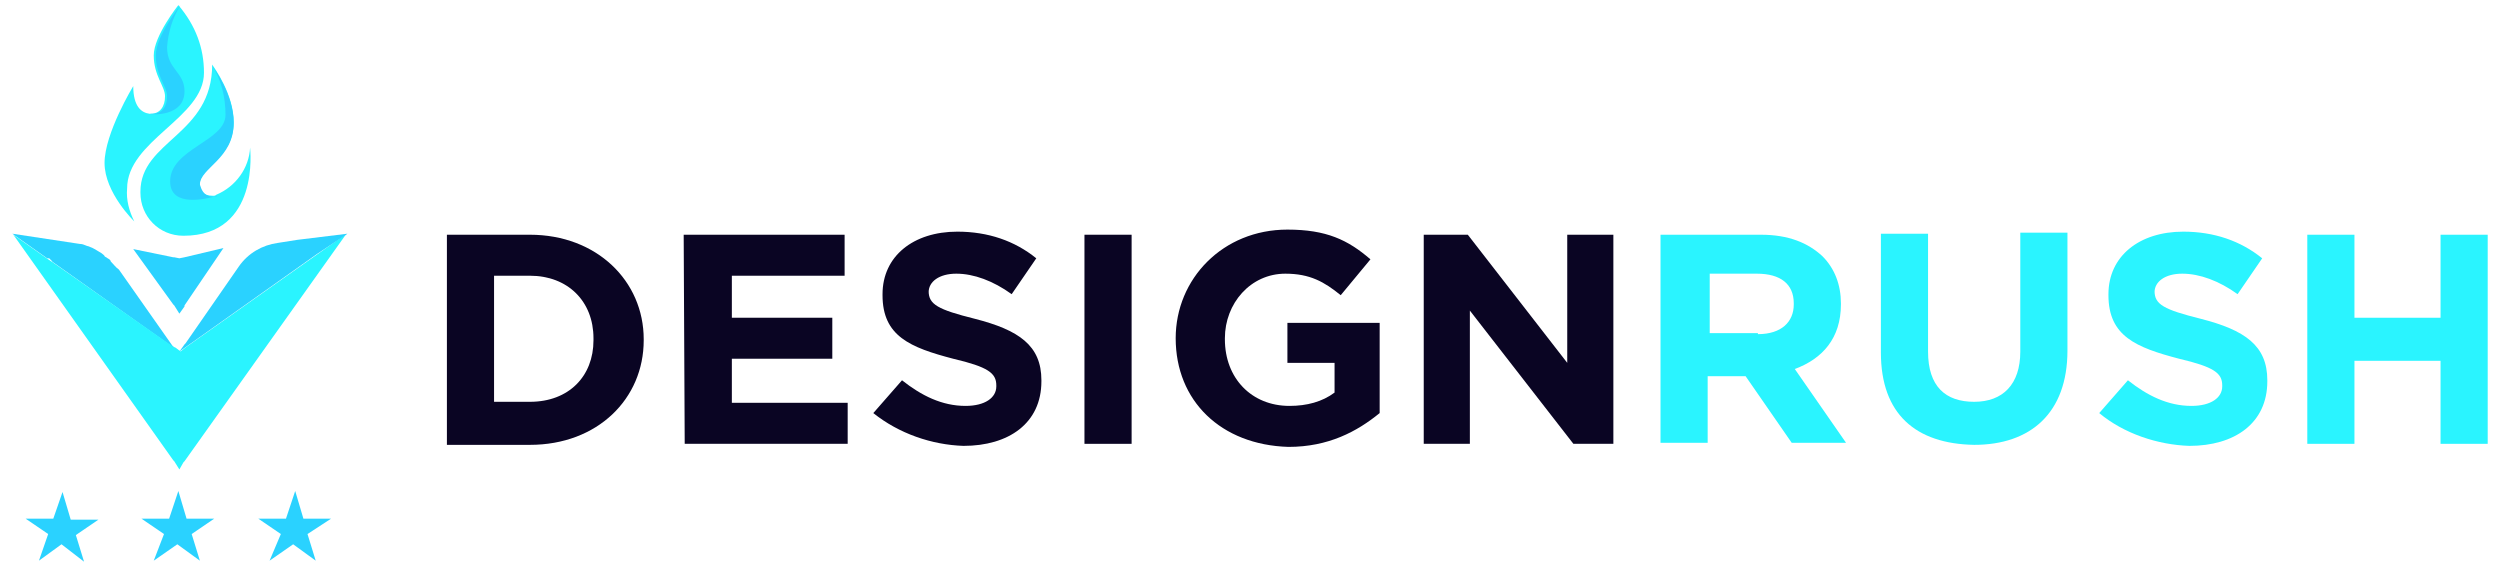
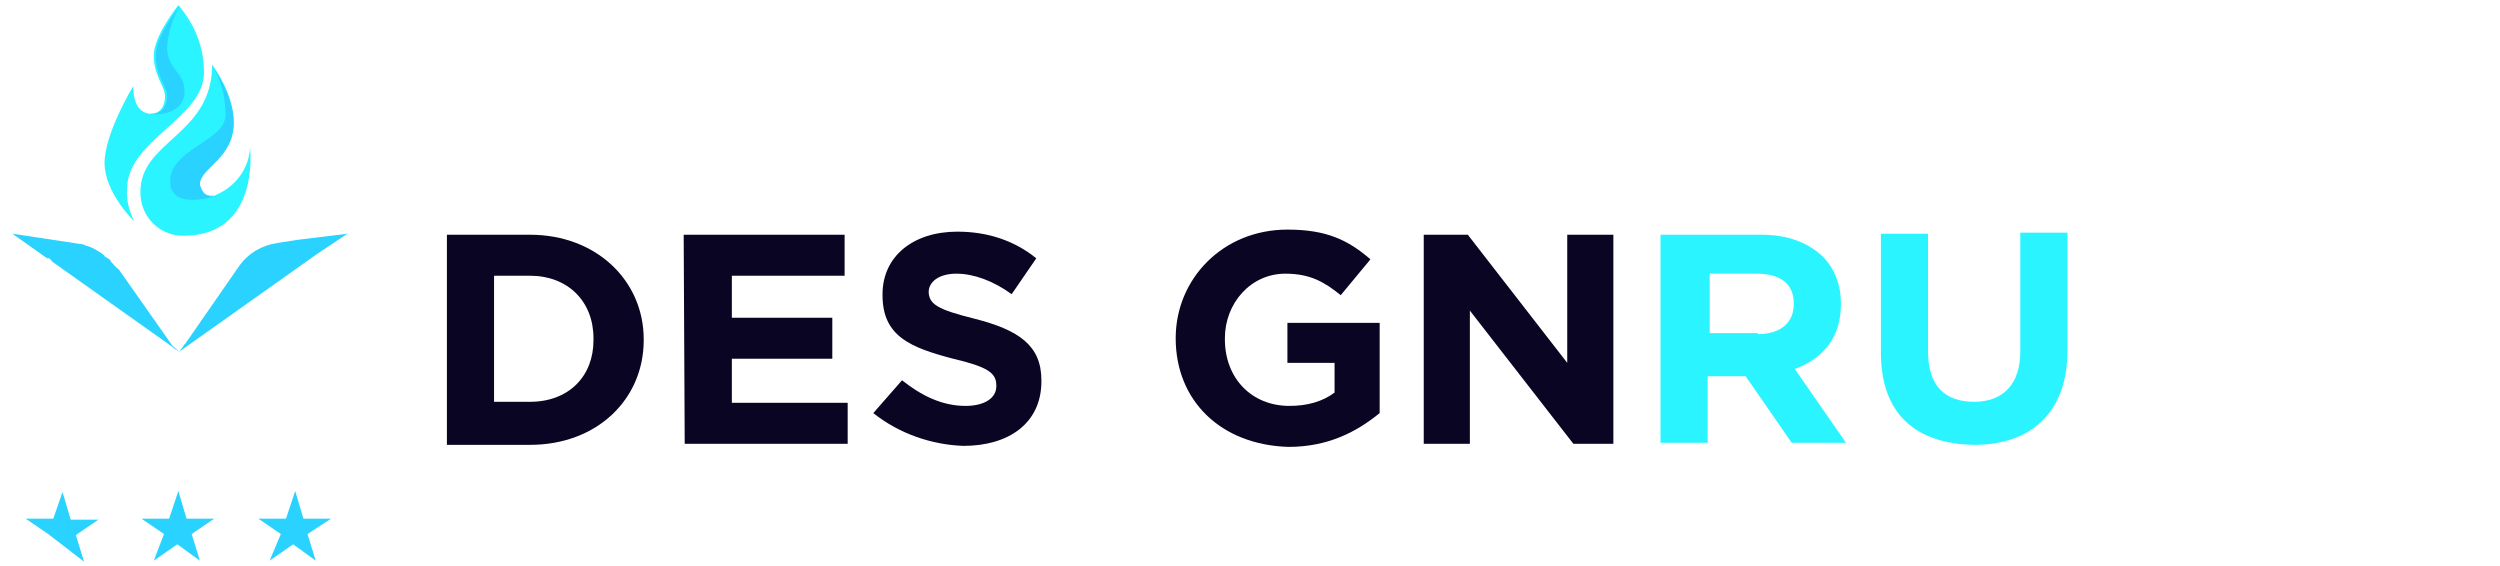
<svg xmlns="http://www.w3.org/2000/svg" version="1.1" id="Layer_1" x="0px" y="0px" viewBox="0 0 243.9 55.2" style="enable-background:new 0 0 243.9 55.2;" xml:space="preserve">
  <style type="text/css">
	.st0{fill:#0A0523;}
	.st1{fill:url(#SVGID_1_);}
	.st2{fill:url(#SVGID_00000133488667218795313900000007730912504642661545_);}
	.st3{fill:url(#SVGID_00000047778148683153247810000013749508385348736166_);}
	.st4{fill:url(#SVGID_00000070837762975638431560000016871514383696428194_);}
	.st5{fill:#2AD2FF;}
	.st6{fill:url(#SVGID_00000023972853704704251980000017517203277314019234_);}
	.st7{fill:#2AF4FF;}
</style>
  <g>
    <g>
      <path class="st0" d="M43.6,22.9h8.1c6.5,0,11.1,4.5,11.1,10.2v0.1c0,5.7-4.5,10.2-11.1,10.2h-8.1V22.9 M51.7,39.2    c3.8,0,6.2-2.5,6.2-6V33c0-3.6-2.5-6.1-6.2-6.1h-3.5v12.3H51.7" />
      <path class="st0" d="M66.7,22.9h15.7v4H71.4V31h9.8v4h-9.8v4.3h11.3v4H66.8L66.7,22.9" />
      <path class="st0" d="M85.2,40.3l2.8-3.2c1.9,1.5,3.9,2.5,6.2,2.5c1.9,0,3-0.8,3-1.9v-0.1c0-1.2-0.8-1.8-4.2-2.6    c-4.2-1.1-6.9-2.2-6.9-6.2v-0.1c0-3.7,3-6.1,7.3-6.1c3,0,5.6,0.9,7.7,2.6l-2.4,3.5c-1.8-1.3-3.7-2-5.4-2s-2.7,0.8-2.7,1.8v-0.1    c0,1.3,0.9,1.8,4.5,2.7c4.3,1.1,6.5,2.6,6.5,6v0.1c0,4.1-3.2,6.3-7.6,6.3C90.9,43.4,87.7,42.3,85.2,40.3" />
-       <path class="st0" d="M105.8,22.9h4.6v20.4h-4.6V22.9" />
      <path class="st0" d="M114.7,33c0-5.8,4.6-10.6,10.9-10.6c3.8,0,5.9,1,8.1,2.9l-2.9,3.5c-1.6-1.3-3-2.1-5.4-2.1    c-3.4,0-5.9,2.9-5.9,6.3v0.1c0,3.8,2.6,6.5,6.3,6.5c1.7,0,3.2-0.4,4.4-1.3v-2.9h-4.6v-3.9h9v8.8c-2.2,1.8-5,3.3-8.9,3.3    C119.1,43.4,114.7,39.1,114.7,33" />
      <path class="st0" d="M138.9,22.9h4.3l9.7,12.5V22.9h4.5v20.4h-3.9l-10.1-13v13h-4.5L138.9,22.9L138.9,22.9z" />
    </g>
    <g>
      <linearGradient id="SVGID_1_" gradientUnits="userSpaceOnUse" x1="160.198" y1="24.959" x2="243.501" y2="24.959" gradientTransform="matrix(1 0 0 -1 0 58)">
        <stop offset="0.73" style="stop-color:#2AF4FF" />
        <stop offset="0.884" style="stop-color:#2AF4FF" />
      </linearGradient>
      <path class="st1" d="M162.3,22.9h9.5c2.7,0,4.6,0.8,6,2.1c1.2,1.2,1.8,2.8,1.8,4.6v0.1c0,3.3-1.8,5.3-4.5,6.3l5,7.2h-5.3l-4.5-6.5    h-0.1h-3.6v6.5h-4.6V22.9L162.3,22.9 M171.5,32.6c2.3,0,3.5-1.2,3.5-2.9v-0.1c0-1.9-1.3-2.9-3.6-2.9h-4.6v5.8H171.5" />
      <linearGradient id="SVGID_00000087383467806739336980000004112518540371190694_" gradientUnits="userSpaceOnUse" x1="160.198" y1="25.008" x2="243.501" y2="25.008" gradientTransform="matrix(1 0 0 -1 0 58)">
        <stop offset="0.73" style="stop-color:#2AF4FF" />
        <stop offset="0.884" style="stop-color:#2AF4FF" />
      </linearGradient>
      <path style="fill:url(#SVGID_00000087383467806739336980000004112518540371190694_);" d="M183.5,34.4V22.8h4.6v11.5    c0,3.4,1.7,4.9,4.5,4.9c2.8,0,4.5-1.7,4.5-4.9V22.7h4.6v11.5c0,6.1-3.6,9.2-9.1,9.2C186.9,43.3,183.5,40.4,183.5,34.4" />
      <linearGradient id="SVGID_00000065792857017548779800000000712764167343884672_" gradientUnits="userSpaceOnUse" x1="160.198" y1="25.008" x2="243.501" y2="25.008" gradientTransform="matrix(1 0 0 -1 0 58)">
        <stop offset="0.73" style="stop-color:#2AF4FF" />
        <stop offset="0.884" style="stop-color:#2AF4FF" />
      </linearGradient>
-       <path style="fill:url(#SVGID_00000065792857017548779800000000712764167343884672_);" d="M204.8,40.3l2.8-3.2    c1.9,1.5,3.9,2.5,6.2,2.5c1.9,0,3-0.8,3-1.9v-0.1c0-1.2-0.8-1.8-4.2-2.6c-4.2-1.1-6.9-2.2-6.9-6.2v-0.1c0-3.7,3-6.1,7.3-6.1    c3,0,5.6,0.9,7.7,2.6l-2.4,3.5c-1.8-1.3-3.7-2-5.4-2s-2.7,0.8-2.7,1.8v-0.1c0,1.3,0.9,1.8,4.5,2.7c4.3,1.1,6.5,2.6,6.5,6v0.1    c0,4.1-3.2,6.3-7.6,6.3C210.5,43.4,207.2,42.3,204.8,40.3" />
      <linearGradient id="SVGID_00000173150863414495309040000016202662980901378237_" gradientUnits="userSpaceOnUse" x1="160.198" y1="24.959" x2="243.501" y2="24.959" gradientTransform="matrix(1 0 0 -1 0 58)">
        <stop offset="0.73" style="stop-color:#2AF4FF" />
        <stop offset="0.884" style="stop-color:#2AF4FF" />
      </linearGradient>
-       <path style="fill:url(#SVGID_00000173150863414495309040000016202662980901378237_);" d="M225.1,22.9h4.6V31h8.4v-8.1h4.6v20.4    h-4.6v-8.1h-8.4v8.1h-4.6V22.9" />
    </g>
    <path class="st5" d="M17.5,34.3C17.4,34.3,17.4,34.2,17.5,34.3L17,34l-0.1-0.1L5.2,25.6c0,0-0.1,0-0.1-0.1l-0.2-0.2l-0.1-0.1H4.6   l-3.4-2.4l6.6,1c0.3,0,0.4,0.1,0.7,0.2c0.1,0,0.3,0.1,0.3,0.1c0.3,0.1,0.4,0.2,0.6,0.3c0.2,0.1,0.3,0.2,0.5,0.3   c0.1,0.1,0.3,0.2,0.3,0.3c0.1,0.1,0.2,0.1,0.3,0.2c0.2,0.1,0.3,0.2,0.3,0.3c0.3,0.3,0.5,0.6,0.8,0.8l5.2,7.4l0.1,0.1L17.5,34.3" />
    <linearGradient id="SVGID_00000101818748564011694780000001615218113863779752_" gradientUnits="userSpaceOnUse" x1="160.292" y1="13.385" x2="1.344" y2="25.528" gradientTransform="matrix(1 0 0 -1 0 58)">
      <stop offset="0.73" style="stop-color:#2AF4FF" />
      <stop offset="0.884" style="stop-color:#2AF4FF" />
    </linearGradient>
-     <path style="fill:url(#SVGID_00000101818748564011694780000001615218113863779752_);" d="M17.5,45.8L17,45l-0.1-0.1L1.3,22.9   l3.4,2.4l0.6,0.4L17,33.9h0.1l0.4,0.3c0,0,0.1,0,0.1,0.1l0.5-0.4l15.7-11.1L18,45l-0.1,0.1L17.5,45.8" />
    <g>
-       <path class="st5" d="M17.5,30.6L17,29.8l-0.1-0.1L13,24.3l3.9,0.8H17l0.5,0.1l0.5-0.1l3.8-0.9L18,29.8v0.1L17.5,30.6" />
      <path class="st5" d="M33.9,22.8L29,23.4l-1.9,0.3c-1.5,0.2-2.9,1-3.8,2.3l-5.2,7.5L18,33.6l-0.5,0.7l0.6-0.6l0.1-0.1l-0.7,0.7    l13.4-9.5L33.9,22.8" />
    </g>
    <g>
      <path class="st7" d="M19.9,7.1c0,4.4-7.5,6.6-7.5,11.3c-0.1,1.1,0.2,2.2,0.7,3.2c0,0-2.9-2.8-2.9-5.7S13,8.4,13,8.4    c0,2,0.8,2.6,1.6,2.7h0.1c0.9,0,1.4-0.7,1.4-1.7s-1.1-2-1.1-4c0-1.9,2.4-4.9,2.4-4.9C19.1,2.5,19.9,4.7,19.9,7.1" />
      <path class="st7" d="M17.9,23c-2.4,0-4.2-1.9-4.2-4.2v-0.1c0-5,7-5.5,7-12.4c0.2,0.3,2.1,2.9,2.1,5.6c0,3.5-3.3,4.4-3.3,6    c0,0.7,0.3,1.2,1.3,1.2c0.1,0,0.2,0,0.3-0.1c1.9-0.8,3.2-2.6,3.3-4.6C24.4,14.5,25.4,23,17.9,23" />
    </g>
    <g>
      <path class="st5" d="M20.9,19.2c0.1,0,0.2,0,0.3-0.1c-1,0.3-4.6,1.2-4.6-1.4c0-3.2,5.4-3.9,5.4-6.5c0-1.7-0.4-3.4-1.3-4.8    c0.2,0.3,2.1,2.9,2.1,5.6c0,3.5-3.3,4.4-3.3,6C19.7,18.7,20,19.2,20.9,19.2" />
      <path class="st5" d="M18,8.9c0,2.5-3.2,2.3-3.4,2.2h0.3c0.9,0,1.4-0.7,1.4-1.7s-1.1-2-1.1-4c0-1.9,2.4-4.9,2.4-4.9    c-0.8,1.3-1.2,2.7-1.3,4.1C16.3,6.8,18,7,18,8.9" />
      <path class="st5" d="M16,52.1l-2.2-1.5h2.7l0.9-2.7l0.8,2.7h2.7l-2.2,1.5l0.8,2.6l-2.2-1.6L15,54.7L16,52.1" />
      <path class="st5" d="M27.4,52.1l-2.2-1.5h2.7l0.9-2.7l0.8,2.7h2.7L30,52.1l0.8,2.6l-2.2-1.6l-2.3,1.6L27.4,52.1" />
-       <path class="st5" d="M4.7,52.1l-2.2-1.5h2.7L6.1,48l0.8,2.7h2.7l-2.2,1.5l0.8,2.6L6,53.1l-2.2,1.6L4.7,52.1" />
+       <path class="st5" d="M4.7,52.1l-2.2-1.5h2.7L6.1,48l0.8,2.7h2.7l-2.2,1.5l0.8,2.6L6,53.1L4.7,52.1" />
    </g>
  </g>
</svg>